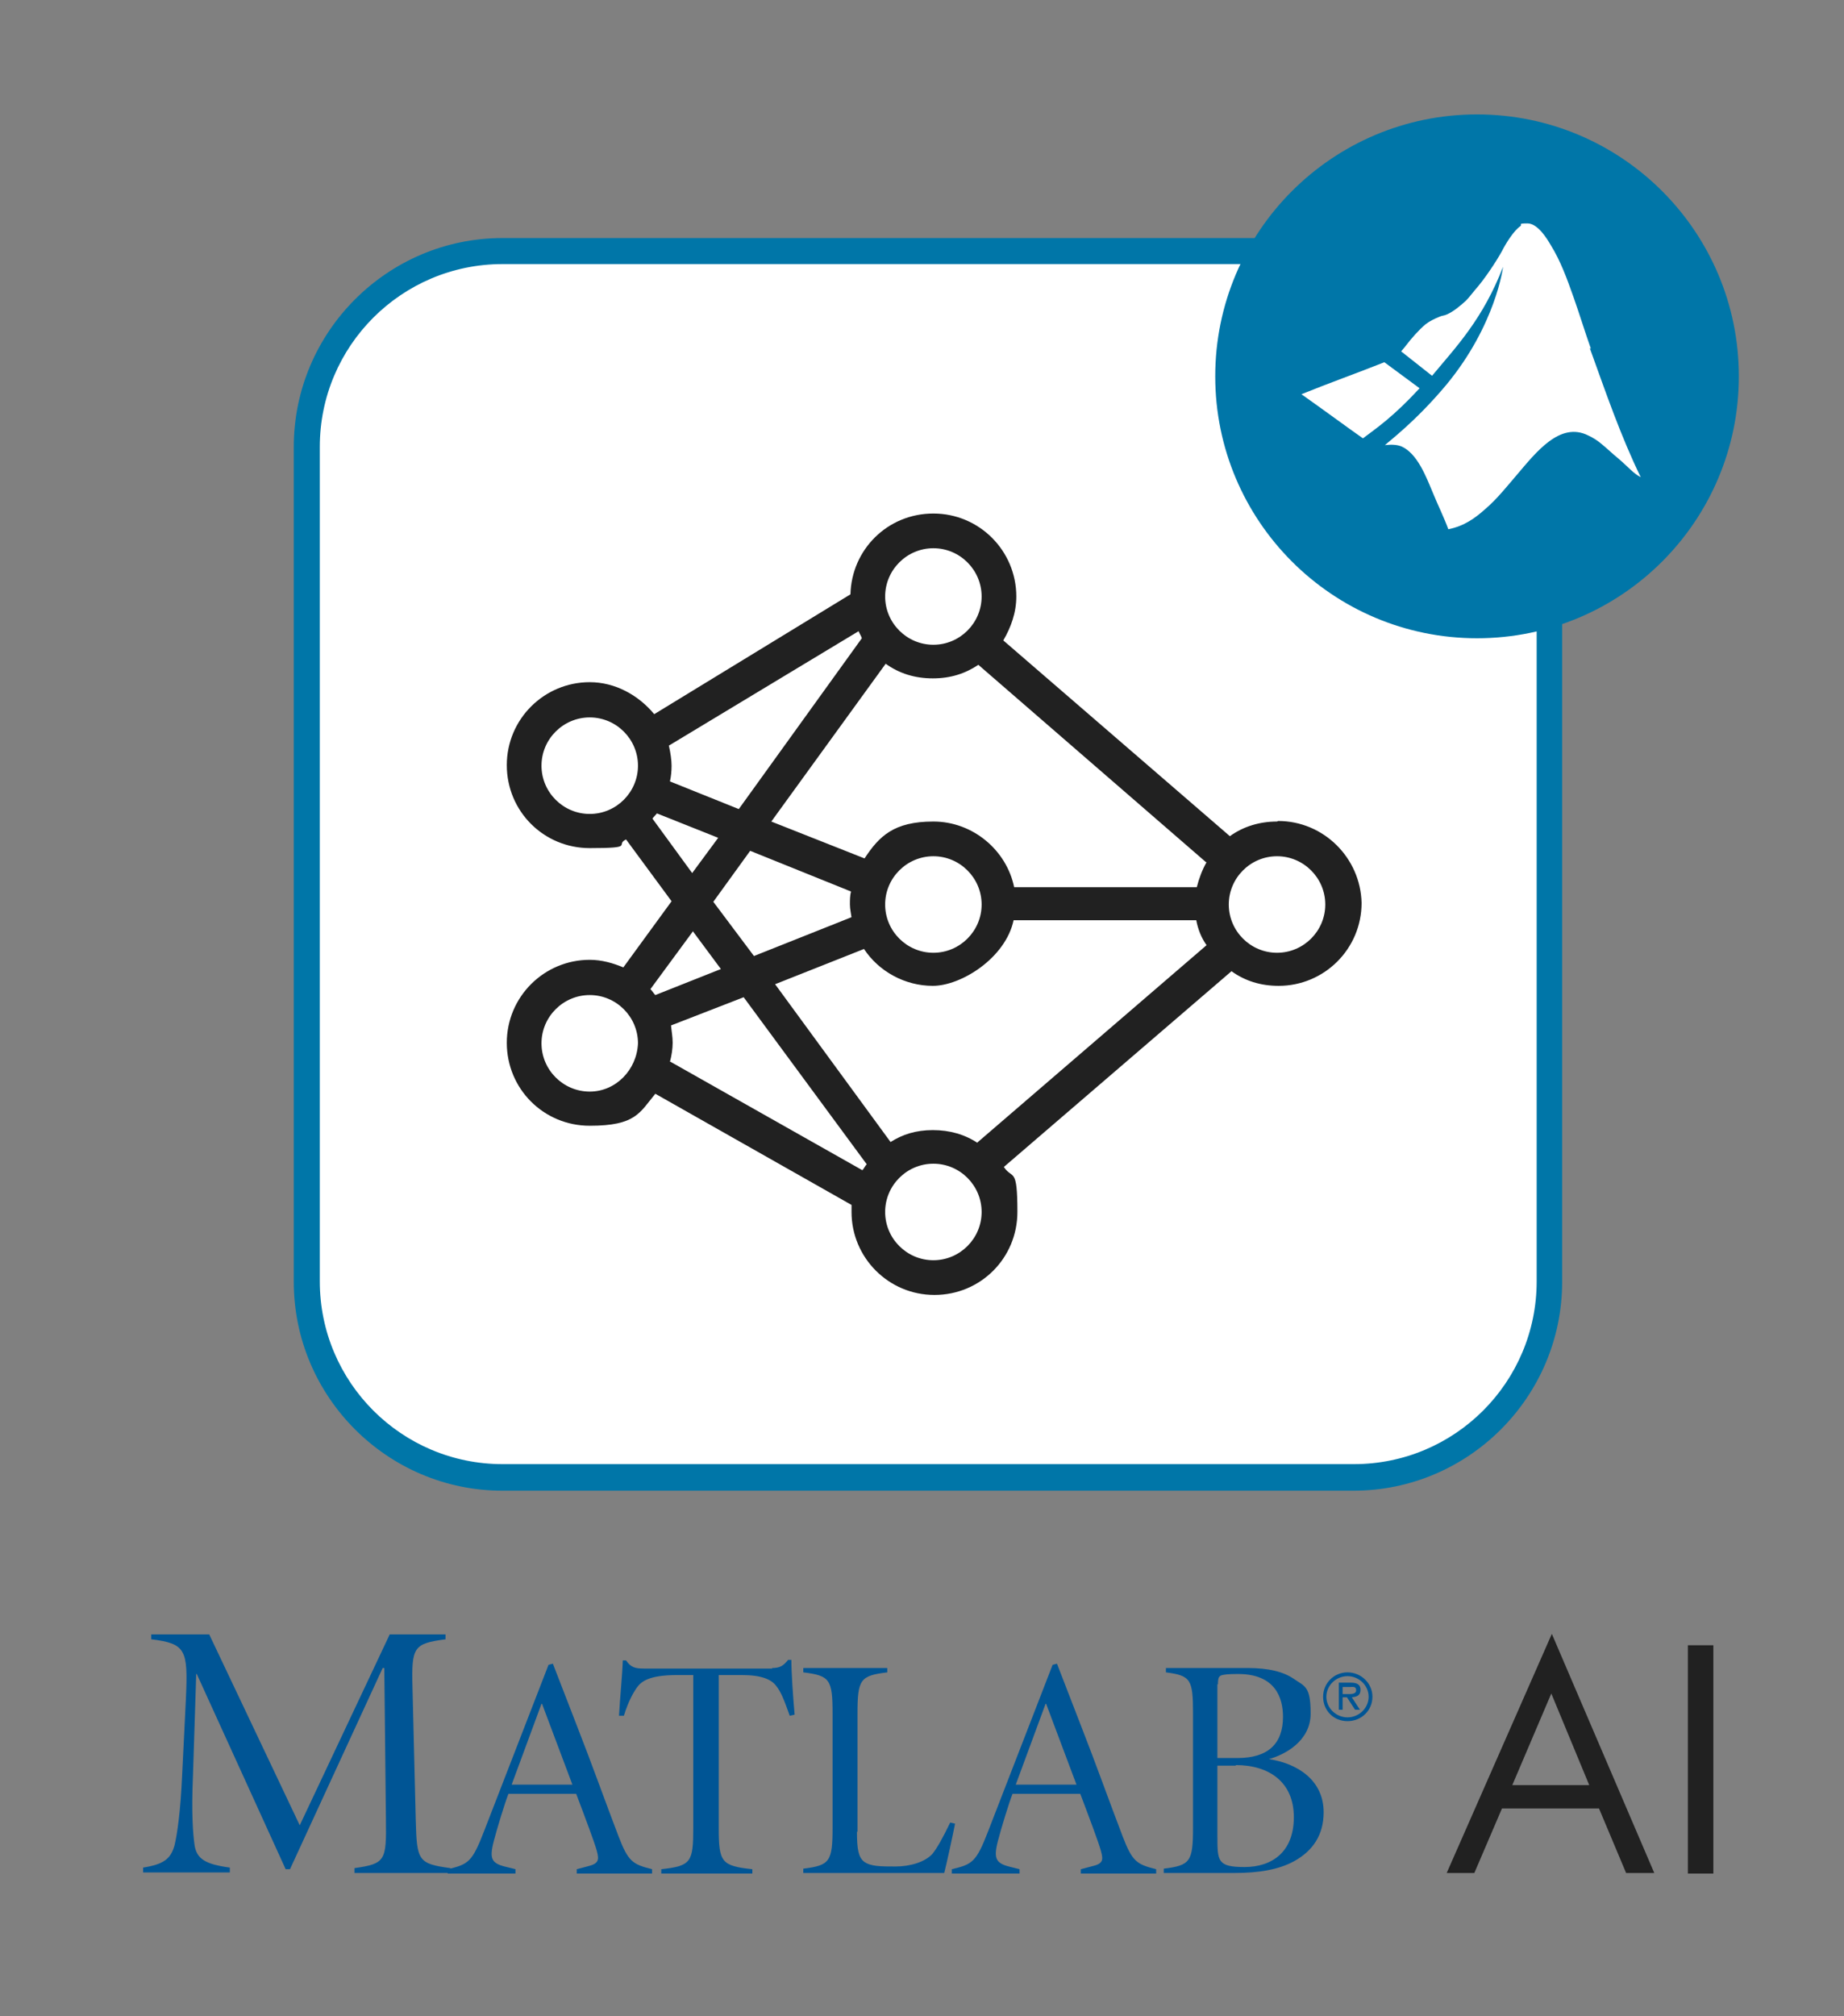
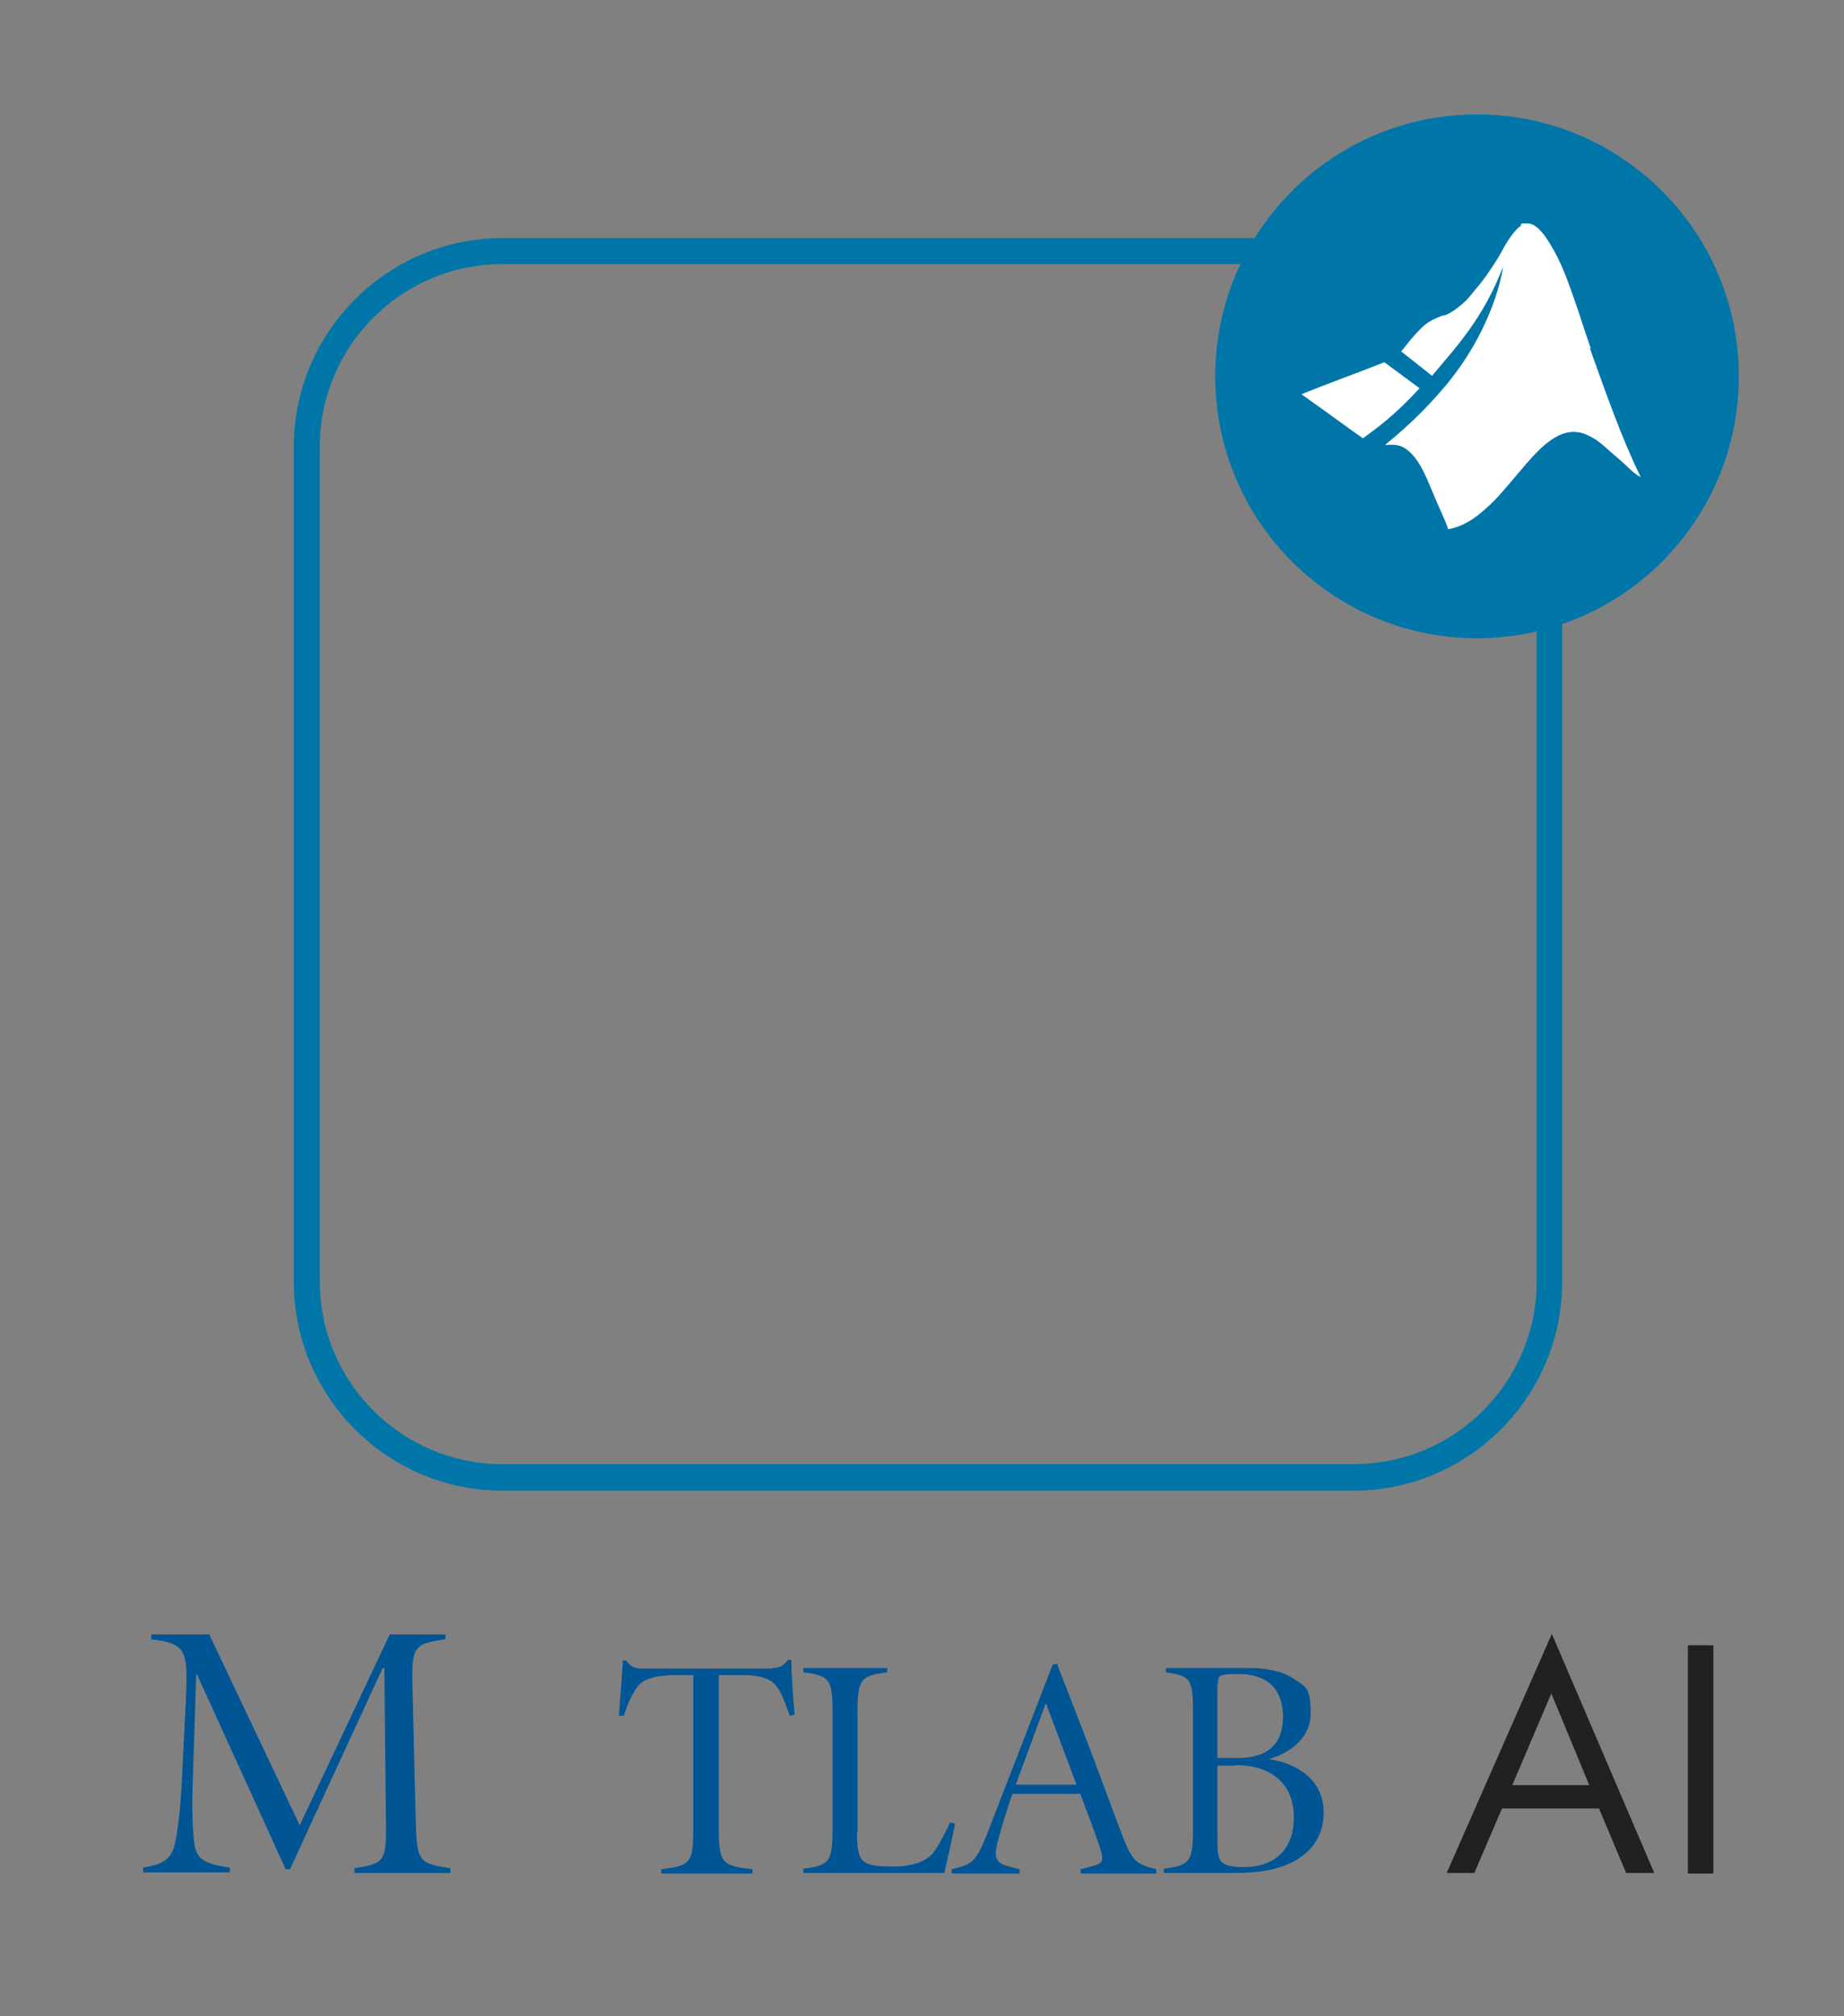
<svg xmlns="http://www.w3.org/2000/svg" version="1.1" viewBox="0 0 340.2 371.8">
  <rect x="0" y="0" width="340.2" height="371.8" fill="#808080" stroke="none" />
  <defs>
    <style>
      .cls-1 {
        fill: #0076a8;
      }

      .cls-2 {
        fill: #005595;
      }

      .cls-3 {
        fill: #212121;
      }

      .cls-4 {
        fill: #fff;
      }
    </style>
  </defs>
  <g>
    <g id="Layer_1">
      <g id="Layer_1-2" data-name="Layer_1">
        <g id="sub-box_-_2_line">
          <g>
-             <rect class="cls-4" x="56.7" y="46.3" width="229.2" height="226.1" rx="36.1" ry="36.1" />
            <path class="cls-1" d="M249.8,48.7c18.6,0,33.7,15.1,33.7,33.7v153.9c0,18.6-15.1,33.7-33.7,33.7H92.7c-18.6,0-33.7-15.1-33.7-33.7V82.4c0-18.6,15.1-33.7,33.7-33.7h157M249.8,43.9H92.7c-21.2,0-38.5,17.3-38.5,38.5v154c0,21.2,17.3,38.5,38.5,38.5h157c21.2,0,38.5-17.3,38.5-38.5V82.4c0-21.2-17.3-38.5-38.5-38.5h0Z" />
          </g>
        </g>
        <g>
          <circle class="cls-1" cx="272.5" cy="69.4" r="48.3" />
          <g id="svg-icon">
            <path class="cls-4" d="M251.4,80.8c-3-2.1-6.9-5-11.3-8.1,5.2-2.1,10-3.8,15.3-5.9l6.5,4.8c-5,5.4-7.9,7.3-10.4,9.2M293.5,64.3c-1.1-3.1-2.1-6.4-3.2-9.5-1.2-3.4-2.4-6.7-4.2-9.6-.7-1.2-2.4-4-4.3-4s-.9.2-1.3.5c-1.2.8-2.7,3.2-3.4,4.6-1.1,2-3.3,5.3-5,7.2-.5.6-1.1,1.4-1.7,2-1,.9-2.3,2-3.5,2.5-.4.2-.9.2-1.3.4-1,.4-1.8.8-2.6,1.4-1.3,1.1-2.6,2.6-3.6,3.9-.2.3-.6.7-.9,1.1l5.7,4.5c4.5-5.4,9.4-10.5,13.1-20.1,0,0-1.3,10.7-10.5,21.8-5.7,6.8-10.6,10.4-11.3,11.1,0,0,1.7-.3,3,.2,3,1.3,4.6,5.6,5.9,8.7.9,2.2,2,4.4,2.8,6.6,3-.6,5-2.1,6.9-3.8,2.1-1.8,4-4.2,5.8-6.3,3.5-4.1,7.9-9.8,13.1-7.2.9.4,1.8,1,2.5,1.6,1.1.9,1.9,1.7,3,2.6,1.8,1.5,2.8,2.8,4.2,3.5-3.7-7.6-6.4-15.5-9.4-23.8" />
          </g>
        </g>
        <g id="svg-icon-2">
-           <path class="cls-3" d="M235.6,151.5c-3.2,0-6.2.9-8.7,2.7l-41.8-36.1c1.4-2.4,2.4-5.1,2.4-8.1,0-8.4-6.8-15.3-15.3-15.3s-15.1,6.7-15.3,14.9l-36.2,22.1c-2.9-3.5-7.2-5.9-11.9-5.9-8.4,0-15.3,6.8-15.3,15.3s6.8,15.3,15.3,15.3,4.6-.6,6.7-1.6l8.4,11.4-8.9,12.2c-1.9-.8-4-1.4-6.2-1.4-8.4,0-15.3,6.8-15.3,15.3s6.8,15.3,15.3,15.3,9.2-2.4,12.1-5.9l36.2,20.5v1.3c0,8.4,6.8,15.3,15.3,15.3s15.3-6.8,15.3-15.3-.9-5.9-2.5-8.3l42-36.1c2.5,1.8,5.4,2.7,8.7,2.7,8.4,0,15.3-6.8,15.3-15.3-.2-8.3-7-15.1-15.4-15.1h0ZM222.6,159c-.8,1.4-1.4,3-1.8,4.6h-33.7c-1.4-6.8-7.6-12.1-14.9-12.1s-10,2.7-12.7,6.8l-17.2-6.8,21.1-29.1c2.5,1.8,5.4,2.7,8.7,2.7s6-.9,8.4-2.5l42,36.4h0ZM181.1,166.8c0,4.9-4,8.9-8.9,8.9s-8.9-4-8.9-8.9,4-8.9,8.9-8.9,8.9,4,8.9,8.9ZM157.2,169.1l-18.1,7.2-7.5-10,6.8-9.4,18.6,7.5c-.2.8-.2,1.6-.2,2.4s.2,1.6.3,2.4h0ZM172.2,101.1c4.9,0,8.9,4,8.9,8.9s-4,8.9-8.9,8.9-8.9-4-8.9-8.9,4-8.9,8.9-8.9ZM158.4,116.4c.2.5.5.9.6,1.3l-22.7,31.5-12.7-5.1c.2-.9.3-1.9.3-2.9s-.2-2.4-.5-3.7l35-21.1h0ZM99.9,141.2c0-4.9,4-8.9,8.9-8.9s8.9,4,8.9,8.9-4,8.9-8.9,8.9-8.9-4-8.9-8.9ZM120.4,150.9c.3-.3.5-.6.8-.9l11.3,4.5-4.8,6.5-7.3-10h0ZM127.8,171.7l5.2,7-12.1,4.8c-.3-.3-.6-.8-.9-1.1l7.8-10.6h0ZM108.8,201.3c-4.9,0-8.9-4-8.9-8.9s4-8.9,8.9-8.9,8.9,4,8.9,8.9c-.2,4.9-4.1,8.9-8.9,8.9ZM123.6,195.8c.3-1.1.5-2.4.5-3.5s-.2-2.1-.3-3.2l13.4-5.2,22.7,30.8c-.3.3-.5.8-.8,1.1l-35.4-20h0ZM172.2,232.4c-4.9,0-8.9-4-8.9-8.9s4-8.9,8.9-8.9,8.9,4,8.9,8.9-4,8.9-8.9,8.9ZM180.4,210.8c-2.4-1.6-5.2-2.4-8.3-2.4s-5.6.8-7.8,2.2l-21.3-29.1,16.4-6.5c2.7,4.1,7.5,6.8,12.7,6.8s13.4-5.1,14.9-12.1h33.7c.3,1.6.9,3.2,1.9,4.6l-42.3,36.4h0ZM235.6,175.7c-4.9,0-8.9-4-8.9-8.9s4-8.9,8.9-8.9,8.9,4,8.9,8.9-4,8.9-8.9,8.9Z" />
-         </g>
+           </g>
        <g>
          <g>
            <path class="cls-2" d="M38.6,301.4l16.7,35.2,16.6-35.2h10.3v.9c-5.9.8-6.3,1.4-6.1,8.9l.6,24.4c.2,7.5.4,8.1,6.4,8.9v.9h-17.7v-.9c5.7-.8,5.9-1.4,5.8-8.9l-.3-28h-.3l-17.1,37.1h-.8l-16.4-36h-.1l-.6,18.7c-.3,7.1,0,10.8.3,12.9.4,2.5,2,3.5,6.5,4.1v.9h-16v-.9c3.8-.6,5.1-1.6,5.8-4.1.5-2.1,1.1-6.2,1.4-12.9l.7-14.2c.4-9,0-10.1-6.4-10.9v-.9h10.5Z" />
-             <path class="cls-2" d="M95.1,345.5v-.8l-1.2-.3c-3.2-.7-3.7-1.4-2.8-4.9.6-2.3,2-6.9,2.7-8.7h12.5c1.7,4.5,3.4,9,3.8,10.5.5,1.8.3,2.4-1.8,2.9l-1.9.5v.8h13.9v-.8c-3.6-.9-4.4-1.4-6.2-6.1-2.3-6-4.9-13.3-7.8-20.7l-4.3-11.1-.8.2-11.9,30.7c-2.2,5.7-2.9,6.1-6.7,7v.8h12.4ZM99.9,314.2h.1l5.6,14.9h-11.2l5.5-14.9h0Z" />
            <path class="cls-2" d="M142.4,307.6c1.5,0,2.1-.4,3-1.5h.6c0,2.4.3,6.7.6,10.1l-.9.2c-1-2.8-1.6-4.4-2.5-5.5-.9-1.2-2.7-2-6.3-2h-4.3v28.2c0,6.3.5,7,6.2,7.6v.8h-16.8v-.8c5.5-.6,5.9-1.3,5.9-7.6v-28.2h-3c-5.2,0-6.6,1.2-7.4,2.3-.7,1-1.6,2.6-2.4,5.2h-.9c.2-3.6.6-7.3.7-10.2h.6c.9,1.3,1.7,1.5,3.3,1.5h23.7Z" />
            <path class="cls-2" d="M158.1,337.8c0,3.3.3,4.7,1.3,5.5,1.2.9,3.1.9,5.8.9s5.4-.8,6.8-2.3c.9-1.1,2-3.1,3.3-5.8l.9.2c-.3,1.6-1.6,7.6-2,9.1h-26v-.8c4.9-.6,5.4-1.3,5.4-7.6v-21c0-6.3-.5-7-5.4-7.6v-.8h15.5v.8c-5,.6-5.5,1.3-5.5,7.6v21.8h0Z" />
            <path class="cls-2" d="M188.1,345.5v-.8l-1.2-.3c-3.1-.7-3.7-1.4-2.8-4.9.6-2.3,2-6.9,2.7-8.7h12.5c1.7,4.5,3.4,9,3.8,10.5.5,1.8.4,2.4-1.8,2.9l-1.9.5v.8h13.9v-.8c-3.6-.9-4.4-1.4-6.2-6.1-2.3-6-4.9-13.3-7.8-20.7l-4.3-11.1-.8.2-11.9,30.7c-2.2,5.7-2.9,6.1-6.7,7v.8h12.4,0ZM192.9,314.2h.1l5.6,14.9h-11.2l5.5-14.9h0Z" />
            <path class="cls-2" d="M228,325.5c6.1,0,10.7,3.1,10.7,9.6s-4.1,9.2-9.1,9.2-5-1.1-5-5.7v-13h3.4ZM215.1,307.6v.8c4.6.6,5,1.3,5,7.6v21c0,6.3-.5,7-5.4,7.6v.8h13c4.5,0,8.2-.6,11.1-2.2,3.4-1.9,5.4-4.8,5.4-9,0-5.9-4.8-9-10.1-9.8h0c2.9-.8,7.7-3.3,7.7-8.4s-1.1-5-3.1-6.4c-1.9-1.3-4.6-2-8.5-2h-15.2,0ZM224.7,310.6c0-1.2.2-1.4.5-1.6.5-.2,1.3-.3,3.2-.3,6.9,0,8.3,4.4,8.3,7.9,0,5-2.8,7.6-8.4,7.6h-3.7v-13.6h0Z" />
-             <path class="cls-2" d="M248.5,312.4c.6,0,1.7.1,1.7-.7s-.7-.6-1.2-.6h-1.3v1.3h.8ZM250.8,315.3h-.8l-1.5-2.3h-.8v2.3h-.7v-5h2.2c.9,0,1.8.2,1.8,1.3s-.7,1.3-1.6,1.4l1.5,2.3h0ZM252.5,312.9c0-2.1-1.8-3.8-3.9-3.8s-3.9,1.7-3.9,3.8,1.8,3.8,3.9,3.8,3.9-1.7,3.9-3.8h0ZM244.1,312.9c0-2.5,2-4.5,4.5-4.5s4.6,2,4.6,4.5-2,4.5-4.6,4.5-4.5-2-4.5-4.5h0Z" />
          </g>
          <g>
            <path class="cls-3" d="M277.1,333.5l-5.1,11.9h-5.1l19.4-44.1,18.9,44.1h-5.2l-5-11.9h-18,0ZM286.2,312.3l-7.2,16.9h14.2l-7-16.9Z" />
            <path class="cls-3" d="M316.1,345.5h-4.7v-42.1h4.7v42.1Z" />
          </g>
        </g>
      </g>
    </g>
  </g>
</svg>